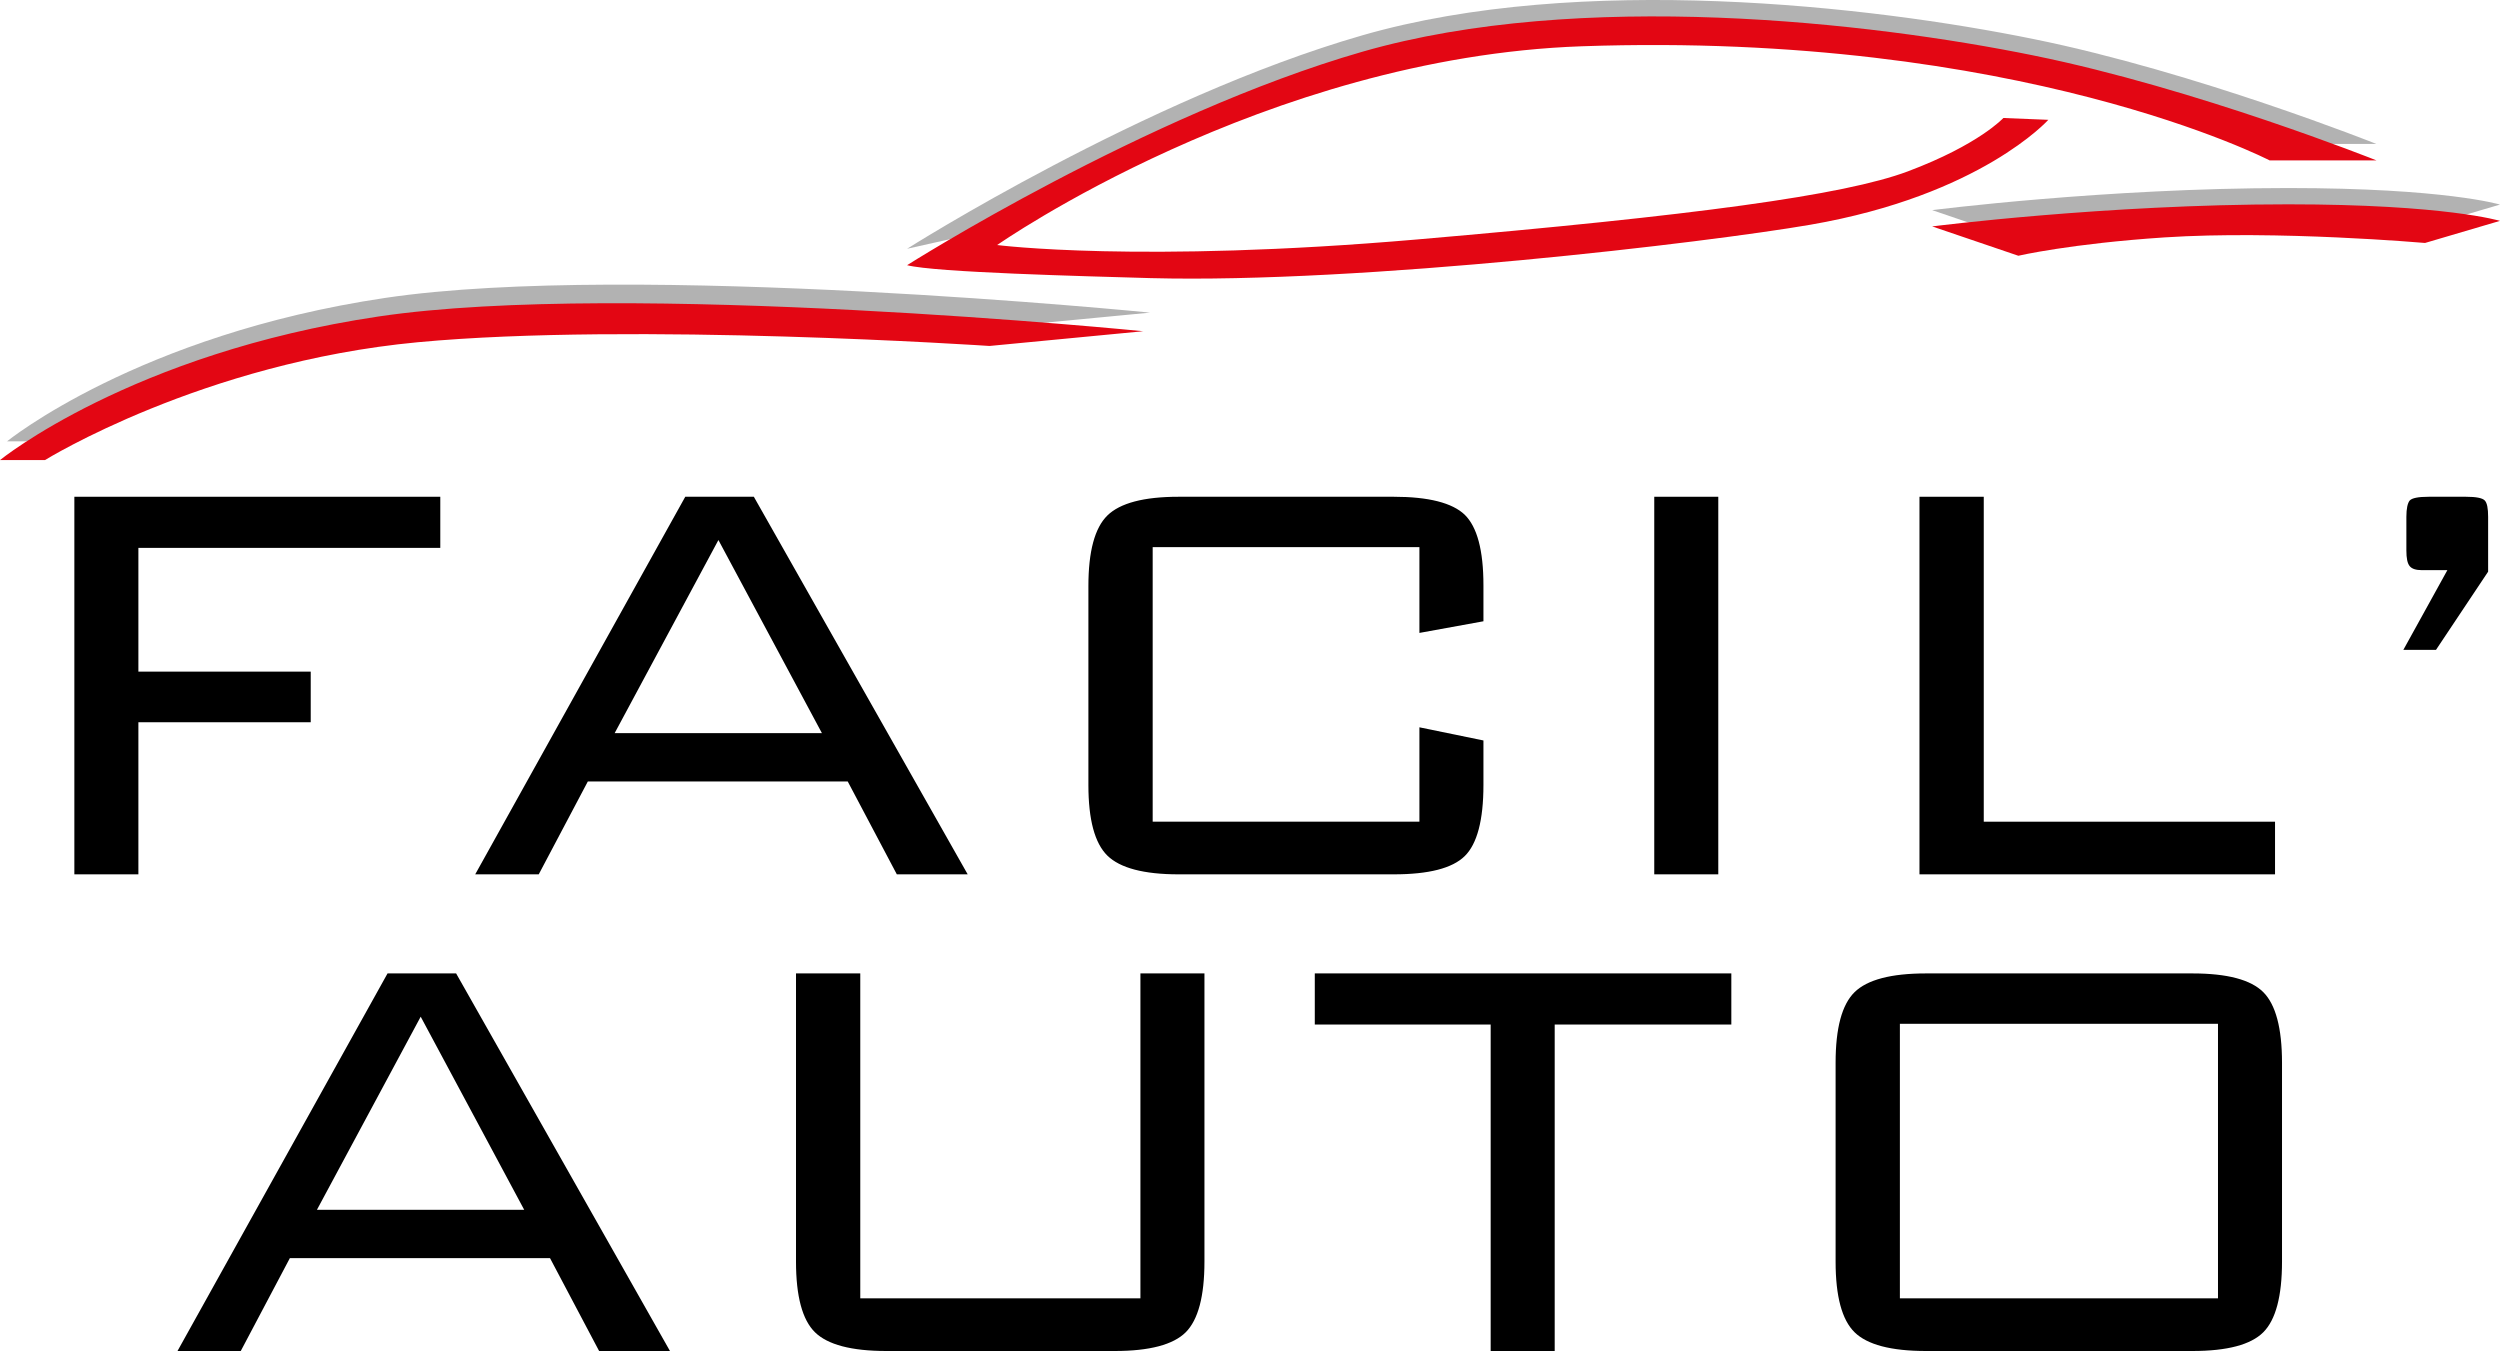
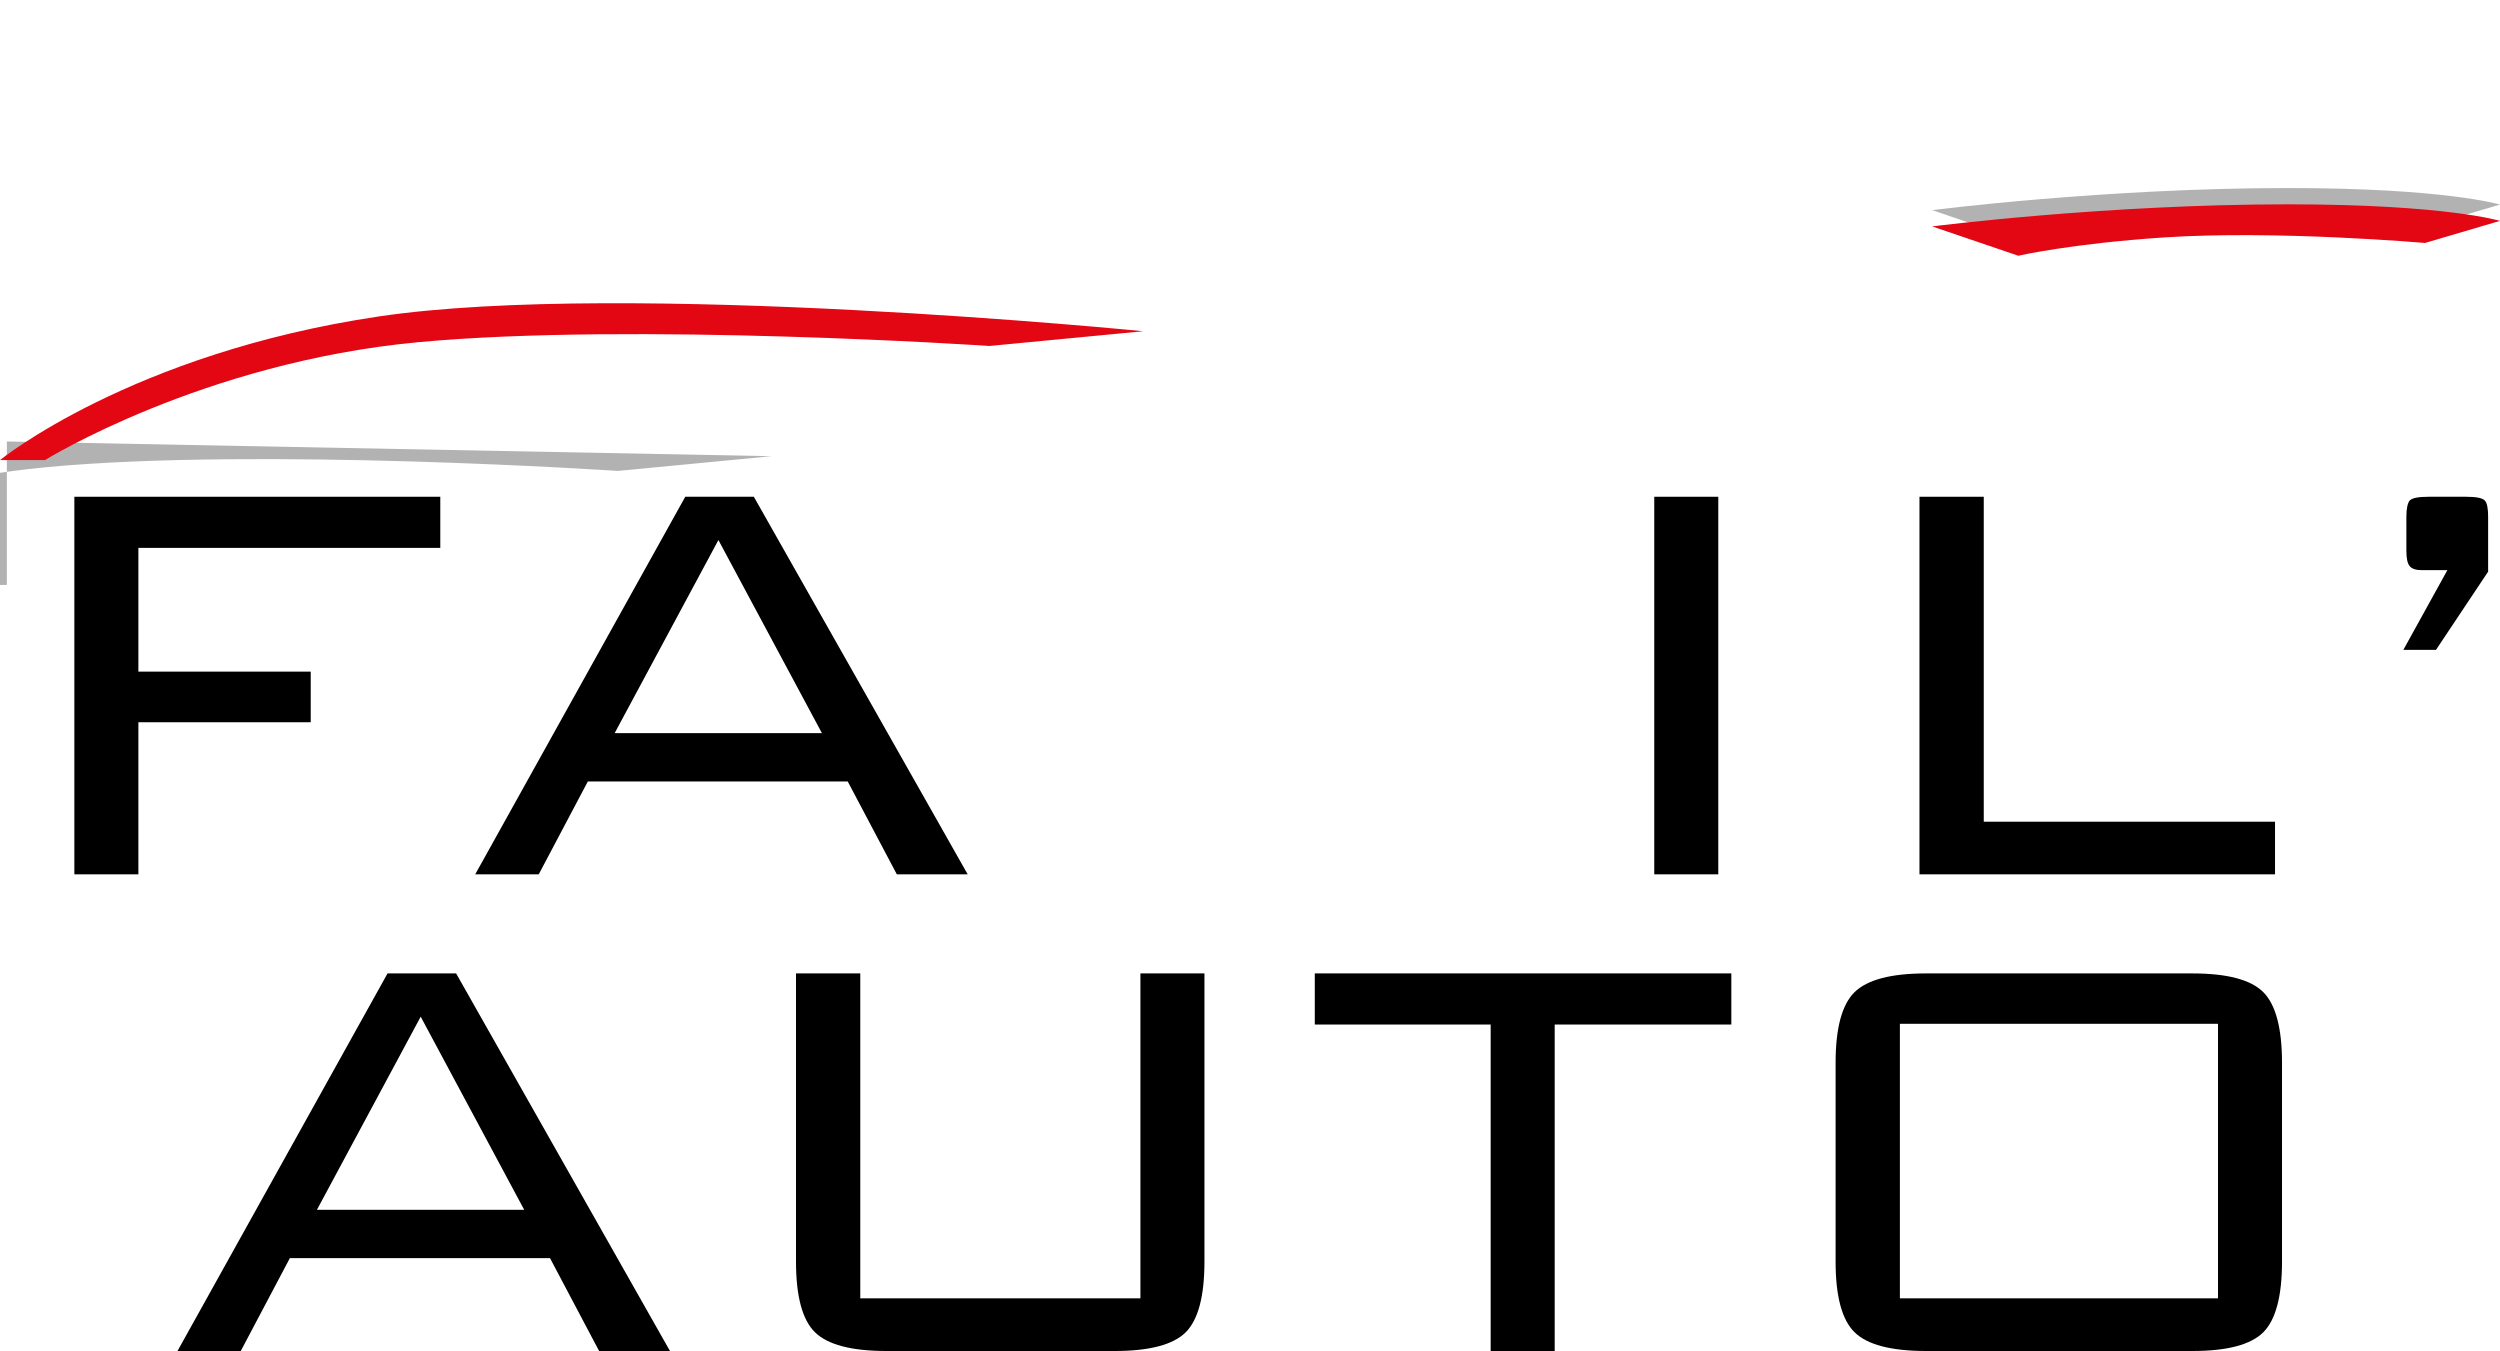
<svg xmlns="http://www.w3.org/2000/svg" version="1.1" id="Calque_1" x="0px" y="0px" width="293.709px" height="158.72px" viewBox="5 385.923 293.709 158.72" enable-background="new 5 385.923 293.709 158.72" xml:space="preserve">
-   <path fill="#B2B2B2" d="M111.567,415.15c0,0,27.966-17.733,53.504-25.082c25.537-7.348,59.668-3.462,78.828,0.44  c19.161,3.887,40.295,12.328,40.295,12.328h-12.556c0,0-29.318-15.198-80.802-13.406c-37.213,1.306-68.686,23.351-68.686,23.351" />
  <path fill="#B2B2B2" d="M231.996,410.611c0,0,20.254-2.596,41.828-2.596c18.492,0,24.884,1.943,24.884,1.943l-8.806,2.596  c0,0-17.399-1.518-30.608-0.653c-11.023,0.729-17.172,2.156-17.172,2.156L231.996,410.611z" />
-   <path fill="#B2B2B2" d="M5.805,437.788c0,0,15.41-12.541,44.47-16.868s89.836,1.731,89.836,1.731l-18.052,1.731  c0,0-41.874-2.809-67.153-0.44c-25.325,2.384-43.817,13.831-43.817,13.831H5.805V437.788z" />
+   <path fill="#B2B2B2" d="M5.805,437.788s89.836,1.731,89.836,1.731l-18.052,1.731  c0,0-41.874-2.809-67.153-0.44c-25.325,2.384-43.817,13.831-43.817,13.831H5.805V437.788z" />
  <path fill="#E30613" d="M5,439.974c0,0,15.41-12.541,44.47-16.868s89.836,1.731,89.836,1.731l-18.052,1.731  c0,0-41.874-2.809-67.153-0.44c-25.325,2.384-43.817,13.847-43.817,13.847H5z" />
-   <path fill="#E30613" d="M111.567,417.079c0,0,27.966-17.733,53.504-25.082s59.668-3.462,78.828,0.44  c19.161,3.887,40.295,12.328,40.295,12.328h-12.556c0,0-29.318-15.198-80.802-13.406c-37.213,1.306-68.686,23.351-68.686,23.351  s16.731,2.156,49.313-0.653c32.582-2.809,50.194-5.192,57.679-8.001c8.366-3.143,11.22-6.27,11.22-6.27l5.284,0.213  c0,0-7.925,8.867-27.966,12.328c-12.055,2.08-52.623,6.923-77.507,6.27C132.261,418.369,114.862,417.929,111.567,417.079" />
  <path fill="#E30613" d="M231.996,412.524c0,0,20.254-2.596,41.828-2.596c18.492,0,24.884,1.943,24.884,1.943l-8.806,2.596  c0,0-17.399-1.518-30.608-0.653c-11.023,0.729-17.172,2.156-17.172,2.156L231.996,412.524z" />
  <polygon points="13.736,488.643 13.736,444.284 56.727,444.284 56.727,450.29 21.258,450.29 21.258,464.828 41.505,464.828   41.505,470.775 21.258,470.775 21.258,488.643 " />
  <path d="M77.212,472.053h24.35l-12.16-22.685L77.212,472.053z M60.83,488.643l24.677-44.359h8.057l25.123,44.359h-8.325  l-5.768-10.911H74.061l-5.768,10.911H60.83z" />
-   <path d="M171.758,450.201h-31.337v32.258h31.337v-11.09l7.522,1.546v5.233c0,4.133-0.743,6.927-2.2,8.354  c-1.457,1.427-4.222,2.141-8.325,2.141h-25.301c-4.073,0-6.868-0.743-8.355-2.2c-1.487-1.457-2.23-4.222-2.23-8.295v-23.369  c0-4.073,0.743-6.838,2.23-8.295c1.487-1.457,4.281-2.2,8.355-2.2h25.301c4.073,0,6.868,0.714,8.325,2.111  c1.457,1.427,2.2,4.162,2.2,8.295v4.222l-7.522,1.368V450.201z" />
  <rect x="199.348" y="444.284" width="7.522" height="44.359" />
  <polygon points="230.507,488.643 230.507,444.284 238.059,444.284 238.059,482.459 272.279,482.459 272.279,488.643 " />
  <path d="M294.697,444.284c1.219,0,1.962,0.149,2.23,0.446c0.268,0.297,0.387,0.922,0.387,1.903v6.452l-6.125,9.187h-3.835  l5.173-9.365h-2.973c-0.714,0-1.189-0.149-1.457-0.476c-0.268-0.327-0.387-0.922-0.387-1.843v-3.954  c0-0.981,0.149-1.605,0.387-1.903c0.268-0.297,1.011-0.446,2.23-0.446C290.326,444.284,294.697,444.284,294.697,444.284z" />
  <path d="M42.235,528.053h24.35l-12.16-22.685L42.235,528.053z M25.853,544.643l24.677-44.359h8.057l25.123,44.359h-8.325  l-5.768-10.911H39.054l-5.768,10.911H25.853z" />
  <path d="M106.068,500.284v38.175h32.913v-38.175h7.522v33.864c0,4.073-0.743,6.838-2.2,8.295c-1.457,1.457-4.252,2.2-8.325,2.2  h-26.847c-4.103,0-6.898-0.743-8.384-2.2s-2.23-4.222-2.23-8.295v-33.864H106.068z" />
  <polygon points="187.651,506.29 187.651,544.643 180.129,544.643 180.129,506.29 159.466,506.29 159.466,500.284 208.403,500.284   208.403,506.29 " />
  <path d="M228.205,538.459h37.372v-32.258h-37.372V538.459z M220.653,510.779c0-4.073,0.743-6.838,2.23-8.295  c1.487-1.457,4.281-2.2,8.384-2.2h31.307c4.103,0,6.868,0.743,8.325,2.2c1.457,1.457,2.2,4.222,2.2,8.295v23.369  c0,4.073-0.743,6.838-2.2,8.295c-1.457,1.457-4.222,2.2-8.325,2.2h-31.307c-4.103,0-6.898-0.743-8.384-2.2  c-1.487-1.457-2.23-4.222-2.23-8.295V510.779z" />
</svg>